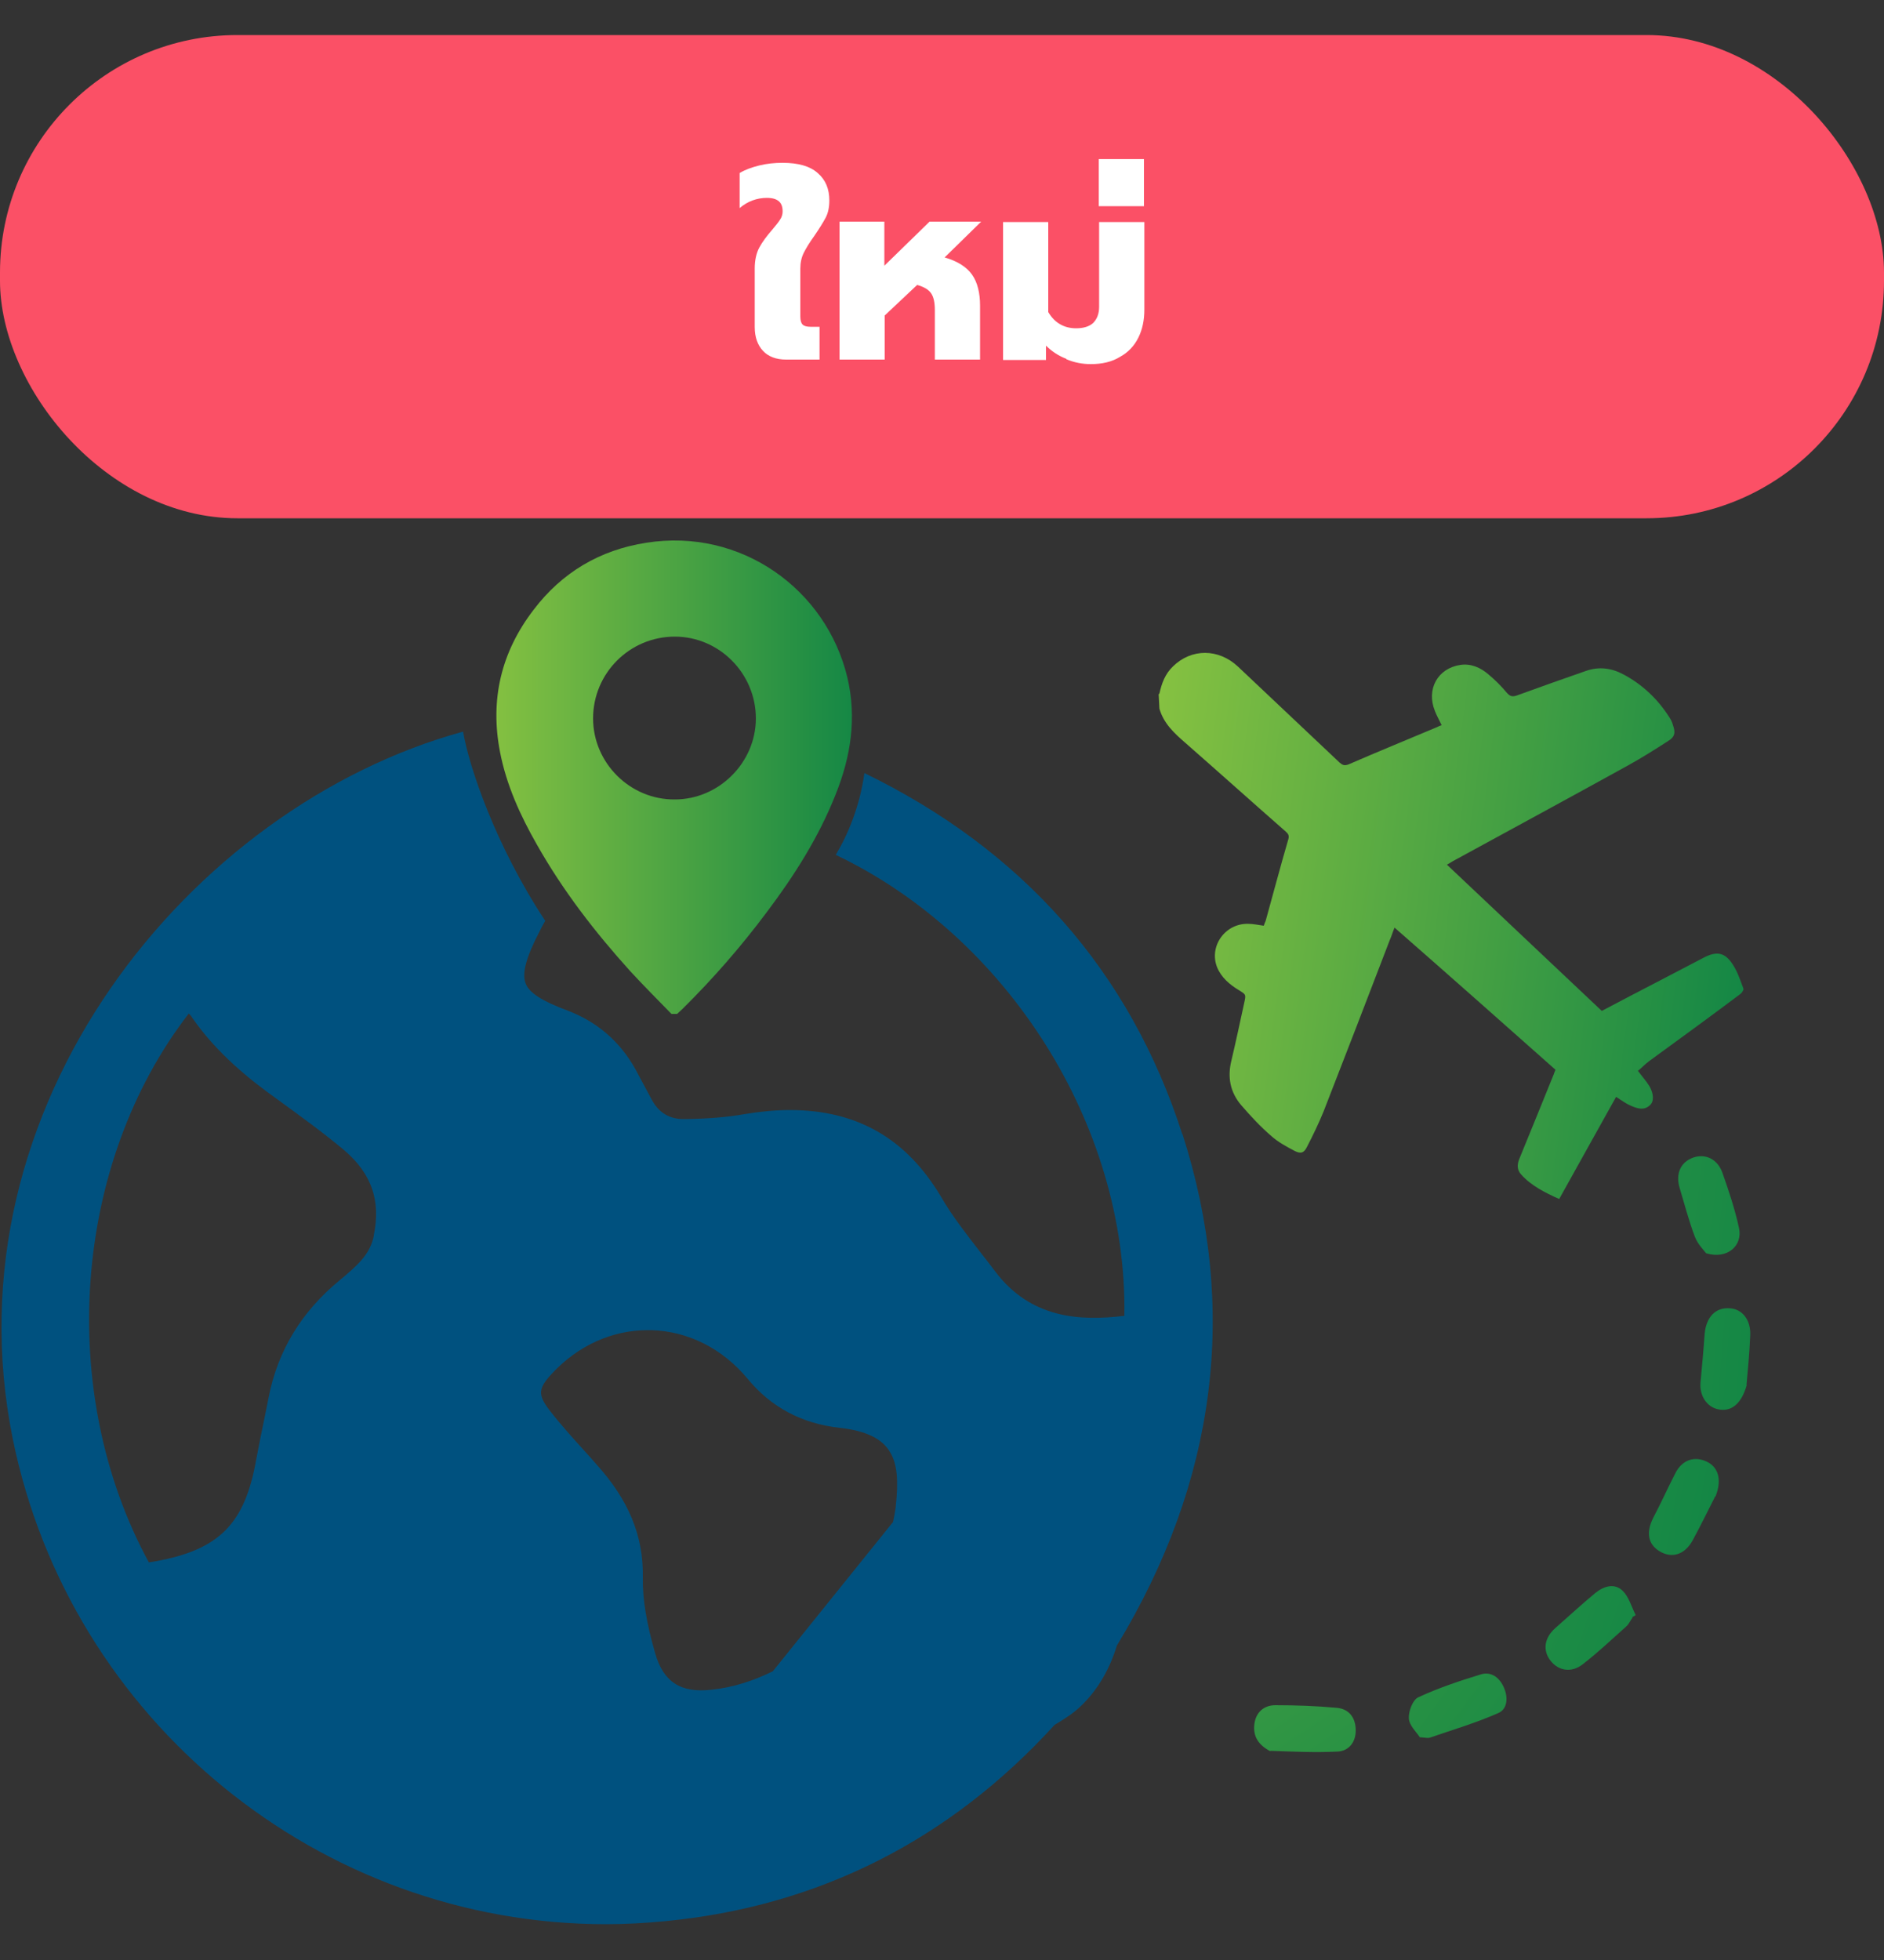
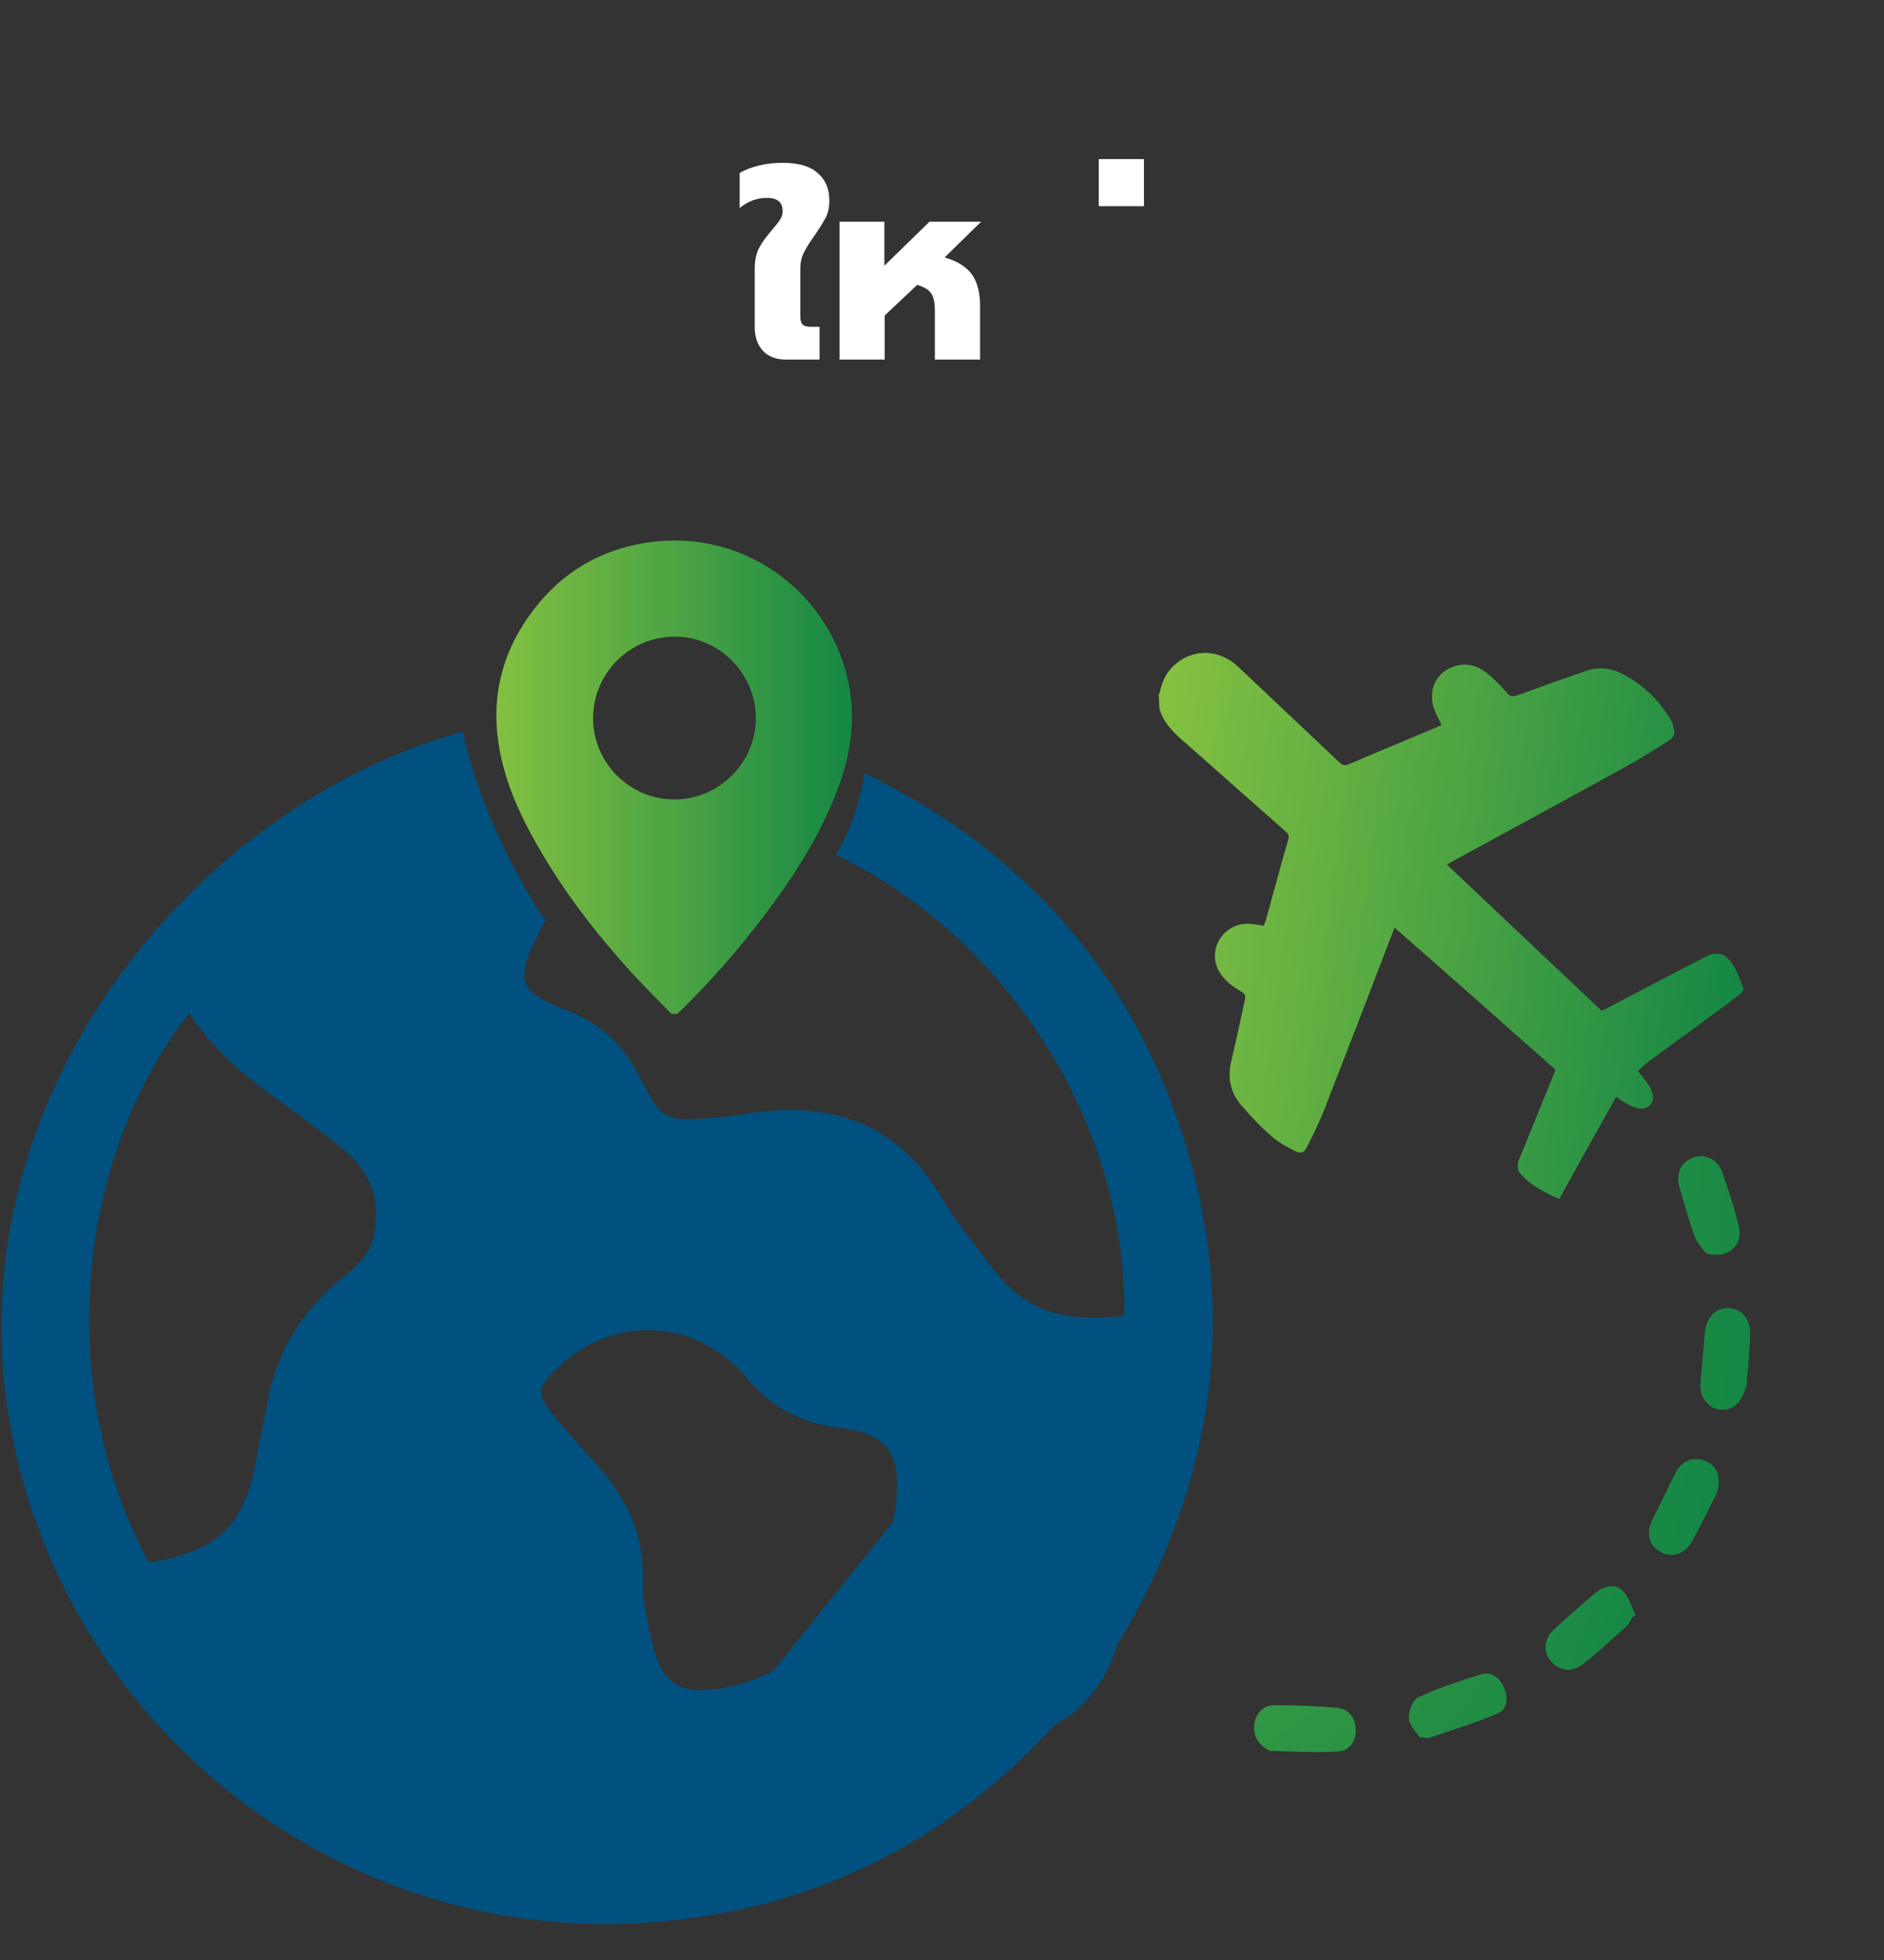
<svg xmlns="http://www.w3.org/2000/svg" width="50px" height="52px" viewBox="0 0 50 52" version="1.1">
  <rect x="0" y="0" width="50" height="52" fill="#333333" stroke="none" />
  <title>icon-service-packagetour</title>
  <desc>Created with Sketch.</desc>
  <defs>
    <linearGradient x1="-3.636%" y1="42.29%" x2="100.648%" y2="54.959%" id="linearGradient-1">
      <stop stop-color="#85C141" offset="0%" />
      <stop stop-color="#148745" offset="100%" />
    </linearGradient>
    <linearGradient x1="-1306.562%" y1="-418.729%" x2="131.72%" y2="79.394%" id="linearGradient-2">
      <stop stop-color="#85C141" offset="0%" />
      <stop stop-color="#148745" offset="100%" />
    </linearGradient>
    <linearGradient x1="-1915.446%" y1="-342.249%" x2="195.616%" y2="80.074%" id="linearGradient-3">
      <stop stop-color="#85C141" offset="0%" />
      <stop stop-color="#148745" offset="100%" />
    </linearGradient>
    <linearGradient x1="-927.518%" y1="-628.807%" x2="348.429%" y2="260.7%" id="linearGradient-4">
      <stop stop-color="#85C141" offset="0%" />
      <stop stop-color="#148745" offset="100%" />
    </linearGradient>
    <linearGradient x1="-2488.322%" y1="-350.104%" x2="110.115%" y2="59.861%" id="linearGradient-5">
      <stop stop-color="#85C141" offset="0%" />
      <stop stop-color="#148745" offset="100%" />
    </linearGradient>
    <linearGradient x1="-1771.041%" y1="-375.804%" x2="85.186%" y2="58.47%" id="linearGradient-6">
      <stop stop-color="#85C141" offset="0%" />
      <stop stop-color="#148745" offset="100%" />
    </linearGradient>
    <linearGradient x1="-1102.02%" y1="-509.916%" x2="225.587%" y2="137.382%" id="linearGradient-7">
      <stop stop-color="#85C141" offset="0%" />
      <stop stop-color="#148745" offset="100%" />
    </linearGradient>
    <linearGradient x1="0.17%" y1="50.041%" x2="100.003%" y2="50.041%" id="linearGradient-8">
      <stop stop-color="#85C141" offset="0%" />
      <stop stop-color="#148745" offset="100%" />
    </linearGradient>
  </defs>
  <g id="Page-1" stroke="none" stroke-width="1" fill="none" fill-rule="evenodd">
    <g id="icon-service-packagetour">
-       <rect id="Rectangle" fill="#FB5066" x="0" y="0.93" width="50" height="12.82" rx="6.3" />
      <g id="Group" transform="translate(19, 4)" fill="#FFFFFF">
        <path d="M1.25,5.31 C1.11,5.16 1.03,4.95 1.03,4.68 L1.03,3.12 C1.03,2.91 1.07,2.72 1.15,2.57 C1.23,2.42 1.35,2.26 1.49,2.1 C1.58,1.99 1.65,1.91 1.7,1.83 C1.75,1.76 1.77,1.68 1.77,1.61 C1.77,1.49 1.74,1.4 1.67,1.34 C1.6,1.28 1.5,1.25 1.35,1.25 C1.09,1.25 0.84,1.34 0.63,1.52 L0.63,0.59 C0.78,0.5 0.95,0.44 1.15,0.39 C1.35,0.34 1.56,0.32 1.77,0.32 C2.19,0.32 2.5,0.41 2.7,0.59 C2.91,0.77 3.01,1.01 3.01,1.32 C3.01,1.49 2.98,1.65 2.91,1.78 C2.84,1.91 2.74,2.07 2.61,2.26 C2.48,2.44 2.39,2.59 2.33,2.71 C2.27,2.83 2.24,2.97 2.24,3.13 L2.24,4.39 C2.24,4.5 2.26,4.57 2.3,4.61 C2.34,4.65 2.41,4.67 2.51,4.67 L2.75,4.67 L2.75,5.54 L1.86,5.54 C1.6,5.54 1.39,5.46 1.25,5.31 Z" id="Path" />
        <path d="M3.27,1.88 L4.47,1.88 L4.47,3.05 L5.67,1.88 L7.04,1.88 L6.07,2.83 C6.42,2.93 6.66,3.09 6.8,3.29 C6.94,3.49 7.01,3.77 7.01,4.11 L7.01,5.54 L5.81,5.54 L5.81,4.23 C5.81,4.03 5.78,3.88 5.71,3.78 C5.64,3.68 5.52,3.61 5.34,3.56 L4.48,4.37 L4.48,5.54 L3.28,5.54 L3.28,1.88 L3.27,1.88 Z" id="Path" />
-         <path d="M9.3,5.52 C9.09,5.44 8.91,5.32 8.76,5.17 L8.76,5.55 L7.62,5.55 L7.62,1.89 L8.82,1.89 L8.82,4.28 C8.91,4.43 9.01,4.53 9.13,4.6 C9.25,4.67 9.39,4.71 9.56,4.71 C9.76,4.71 9.91,4.66 10.01,4.57 C10.11,4.47 10.17,4.33 10.17,4.14 L10.17,1.89 L11.37,1.89 L11.37,4.22 C11.37,4.49 11.32,4.74 11.21,4.96 C11.1,5.18 10.94,5.35 10.72,5.47 C10.51,5.6 10.25,5.66 9.95,5.66 C9.73,5.66 9.51,5.62 9.3,5.53 L9.3,5.52 Z" id="Path" />
        <polygon id="Path" points="10.16 0.22 11.36 0.22 11.36 1.47 10.16 1.47" />
      </g>
      <path d="M30.77,18.4 C30.83,18.13 30.92,17.88 31.13,17.68 C31.62,17.2 32.34,17.2 32.86,17.69 C33.76,18.54 34.65,19.38 35.55,20.23 C35.63,20.3 35.68,20.32 35.79,20.28 C36.57,19.94 37.36,19.62 38.14,19.29 C38.18,19.27 38.22,19.25 38.26,19.24 C38.2,19.11 38.13,18.99 38.08,18.86 C37.85,18.29 38.15,17.73 38.76,17.64 C39.04,17.6 39.29,17.71 39.5,17.89 C39.68,18.04 39.84,18.2 39.99,18.38 C40.08,18.48 40.14,18.49 40.26,18.45 C40.87,18.23 41.48,18.01 42.09,17.8 C42.43,17.68 42.76,17.72 43.08,17.89 C43.59,18.16 44,18.55 44.31,19.04 C44.35,19.1 44.38,19.17 44.4,19.24 C44.47,19.44 44.45,19.55 44.27,19.66 C43.93,19.88 43.58,20.1 43.22,20.3 C41.68,21.15 40.13,21.99 38.59,22.83 C38.53,22.86 38.48,22.9 38.4,22.94 C39.78,24.24 41.14,25.53 42.51,26.82 C43.02,26.55 43.54,26.28 44.06,26.01 C44.44,25.81 44.83,25.61 45.21,25.41 C45.57,25.22 45.79,25.27 46,25.61 C46.12,25.8 46.19,26.02 46.27,26.23 C46.28,26.26 46.23,26.34 46.19,26.37 C45.39,26.97 44.58,27.56 43.77,28.15 C43.66,28.23 43.57,28.33 43.47,28.41 C43.58,28.56 43.69,28.68 43.77,28.81 C43.89,29.01 43.9,29.22 43.79,29.32 C43.63,29.47 43.46,29.41 43.29,29.34 C43.15,29.28 43.03,29.19 42.89,29.1 C42.39,29.99 41.89,30.9 41.38,31.81 C41,31.64 40.64,31.46 40.37,31.16 C40.26,31.04 40.26,30.9 40.32,30.75 C40.63,30 40.93,29.25 41.24,28.49 C41.25,28.45 41.27,28.42 41.28,28.38 C39.86,27.12 38.45,25.87 37.01,24.61 C36.96,24.73 36.93,24.84 36.88,24.95 C36.3,26.46 35.72,27.97 35.13,29.48 C35,29.8 34.85,30.11 34.69,30.42 C34.61,30.59 34.52,30.62 34.35,30.53 C34.14,30.42 33.92,30.3 33.74,30.14 C33.45,29.89 33.19,29.61 32.94,29.32 C32.65,28.98 32.57,28.58 32.68,28.14 C32.8,27.63 32.91,27.12 33.02,26.61 C33.07,26.38 33.07,26.39 32.88,26.27 C32.63,26.12 32.41,25.93 32.3,25.66 C32.08,25.1 32.52,24.49 33.13,24.51 C33.26,24.51 33.39,24.54 33.54,24.56 C33.55,24.52 33.57,24.48 33.59,24.43 C33.79,23.71 33.98,22.99 34.19,22.27 C34.22,22.17 34.19,22.12 34.12,22.06 C33.23,21.28 32.35,20.49 31.46,19.71 C31.16,19.45 30.88,19.19 30.77,18.8 L30.75,18.42 L30.77,18.4 Z" id="Path" fill="url(#linearGradient-1)" />
      <g id="Group" transform="translate(33, 30)">
        <path d="M10.33,12.91 C10.27,12.99 10.23,13.09 10.16,13.15 C9.78,13.49 9.41,13.84 9.01,14.15 C8.71,14.39 8.36,14.33 8.15,14.06 C7.94,13.79 7.98,13.46 8.27,13.2 C8.62,12.89 8.97,12.57 9.33,12.27 C9.56,12.08 9.85,11.99 10.07,12.21 C10.23,12.37 10.3,12.63 10.41,12.85 C10.38,12.87 10.35,12.89 10.32,12.9 L10.33,12.91 Z" id="Path" fill="url(#linearGradient-2)" />
        <path d="M12.28,3.25 C12.21,3.16 12.05,3 11.98,2.81 C11.82,2.39 11.71,1.96 11.58,1.53 C11.46,1.14 11.6,0.83 11.94,0.71 C12.26,0.6 12.58,0.75 12.71,1.11 C12.88,1.59 13.04,2.07 13.15,2.57 C13.26,3.05 12.84,3.42 12.28,3.25 Z" id="Path" fill="url(#linearGradient-3)" />
        <path d="M0.71,16.46 C0.39,16.29 0.25,16.06 0.29,15.74 C0.33,15.43 0.54,15.24 0.85,15.24 C1.39,15.24 1.94,15.26 2.48,15.31 C2.81,15.34 2.98,15.58 2.98,15.91 C2.98,16.23 2.79,16.46 2.49,16.47 C1.9,16.5 1.31,16.47 0.71,16.45 L0.71,16.46 Z" id="Path" fill="url(#linearGradient-4)" />
        <path d="M13.36,6.74 C13.21,7.27 12.93,7.46 12.6,7.39 C12.3,7.33 12.1,7.03 12.13,6.68 C12.17,6.25 12.21,5.82 12.24,5.39 C12.28,4.94 12.53,4.68 12.91,4.71 C13.24,4.73 13.47,5.02 13.45,5.43 C13.43,5.92 13.38,6.42 13.35,6.75 L13.36,6.74 Z" id="Path" fill="url(#linearGradient-5)" />
        <path d="M12.52,9.7 C12.36,10.01 12.15,10.45 11.92,10.87 C11.71,11.25 11.37,11.35 11.05,11.16 C10.73,10.97 10.68,10.65 10.88,10.26 C11.08,9.88 11.26,9.48 11.46,9.09 C11.64,8.73 11.97,8.62 12.3,8.78 C12.59,8.92 12.71,9.24 12.53,9.7 L12.52,9.7 Z" id="Path" fill="url(#linearGradient-6)" />
        <path d="M4.68,16.09 C4.59,15.95 4.4,15.78 4.39,15.59 C4.38,15.4 4.49,15.1 4.64,15.03 C5.18,14.78 5.75,14.59 6.31,14.42 C6.59,14.34 6.81,14.52 6.92,14.79 C7.03,15.05 7,15.35 6.76,15.45 C6.17,15.71 5.56,15.89 4.95,16.1 C4.9,16.12 4.83,16.1 4.68,16.09 Z" id="Path" fill="url(#linearGradient-7)" />
      </g>
      <path d="M17.83,26.91 C17.46,26.53 17.09,26.16 16.73,25.77 C15.79,24.73 14.94,23.63 14.25,22.41 C13.81,21.64 13.44,20.83 13.27,19.95 C13,18.56 13.3,17.3 14.16,16.18 C14.91,15.19 15.92,14.59 17.15,14.4 C19.66,14 21.93,15.63 22.49,17.98 C22.74,19.05 22.58,20.07 22.18,21.07 C21.73,22.21 21.08,23.23 20.35,24.2 C19.67,25.11 18.92,25.97 18.11,26.77 C18.06,26.82 18.01,26.86 17.97,26.9 L17.82,26.9 L17.83,26.91 Z M20.06,19.06 C20.06,17.87 19.09,16.89 17.91,16.89 C16.71,16.89 15.74,17.86 15.74,19.06 C15.74,20.24 16.72,21.22 17.91,21.21 C19.08,21.21 20.06,20.23 20.06,19.06 Z" id="Shape" fill="url(#linearGradient-8)" fill-rule="nonzero" />
      <path d="M31.38,30.1 C29.99,25.77 27.14,22.55 22.94,20.51 C22.82,21.39 22.5,22.15 22.18,22.68 C26.72,24.84 29.92,29.84 29.84,34.91 C28.67,35.05 27.36,34.99 26.41,33.73 C26.3,33.58 26.18,33.43 26.04,33.25 C25.67,32.77 25.28,32.28 24.98,31.76 C24.06,30.21 22.75,29.45 20.96,29.45 C20.58,29.45 20.17,29.49 19.75,29.56 C19.3,29.64 18.8,29.68 18.18,29.69 C17.78,29.7 17.49,29.53 17.3,29.18 L16.86,28.36 C16.45,27.63 15.85,27.11 15.06,26.81 C14.39,26.56 14.04,26.34 13.95,26.09 C13.85,25.84 13.95,25.42 14.31,24.73 C14.36,24.63 14.41,24.53 14.47,24.43 C13.15,22.43 12.45,20.35 12.29,19.41 C5.04,21.4 -1.45,29.36 0.34,38.18 C1.86,45.64 8.48,51.05 16.08,51.05 C16.6,51.05 17.13,51.02 17.65,50.97 C21.72,50.58 25.2,48.82 27.99,45.76 C28,45.75 28.03,45.74 28.09,45.7 C28.25,45.6 28.49,45.46 28.73,45.22 C29.15,44.8 29.45,44.28 29.64,43.66 C32.29,39.29 32.87,34.72 31.38,30.08 L31.38,30.1 Z M9.92,32.79 C9.82,33.28 9.49,33.57 9.01,33.97 C8,34.8 7.37,35.84 7.13,37.07 L7.02,37.62 C6.94,37.99 6.87,38.36 6.8,38.72 C6.5,40.42 5.83,41.11 4.14,41.42 C4.08,41.43 4.01,41.44 3.95,41.45 C1.49,36.93 1.93,30.87 5.01,26.89 C5.05,26.93 5.08,26.96 5.1,27 C5.76,27.95 6.62,28.64 7.38,29.18 C7.97,29.61 8.58,30.05 9.14,30.52 C9.86,31.14 10.11,31.85 9.92,32.77 L9.92,32.79 Z M23.77,40 C23.75,40.13 23.73,40.25 23.7,40.38 L20.51,44.34 C19.98,44.6 19.45,44.77 18.88,44.83 C18.07,44.92 17.61,44.63 17.39,43.87 C17.16,43.07 17.05,42.43 17.06,41.85 C17.08,40.74 16.68,39.79 15.82,38.84 L15.68,38.68 C15.31,38.27 14.92,37.85 14.58,37.41 C14.27,37 14.28,36.84 14.65,36.44 C15.34,35.7 16.24,35.29 17.19,35.29 C17.22,35.29 17.26,35.29 17.29,35.29 C18.27,35.32 19.18,35.78 19.85,36.59 C20.46,37.33 21.28,37.77 22.28,37.88 C22.99,37.96 23.42,38.17 23.63,38.54 C23.81,38.85 23.85,39.28 23.77,39.99 L23.77,40 Z" id="Shape" fill="#00517F" fill-rule="nonzero" />
    </g>
  </g>
</svg>